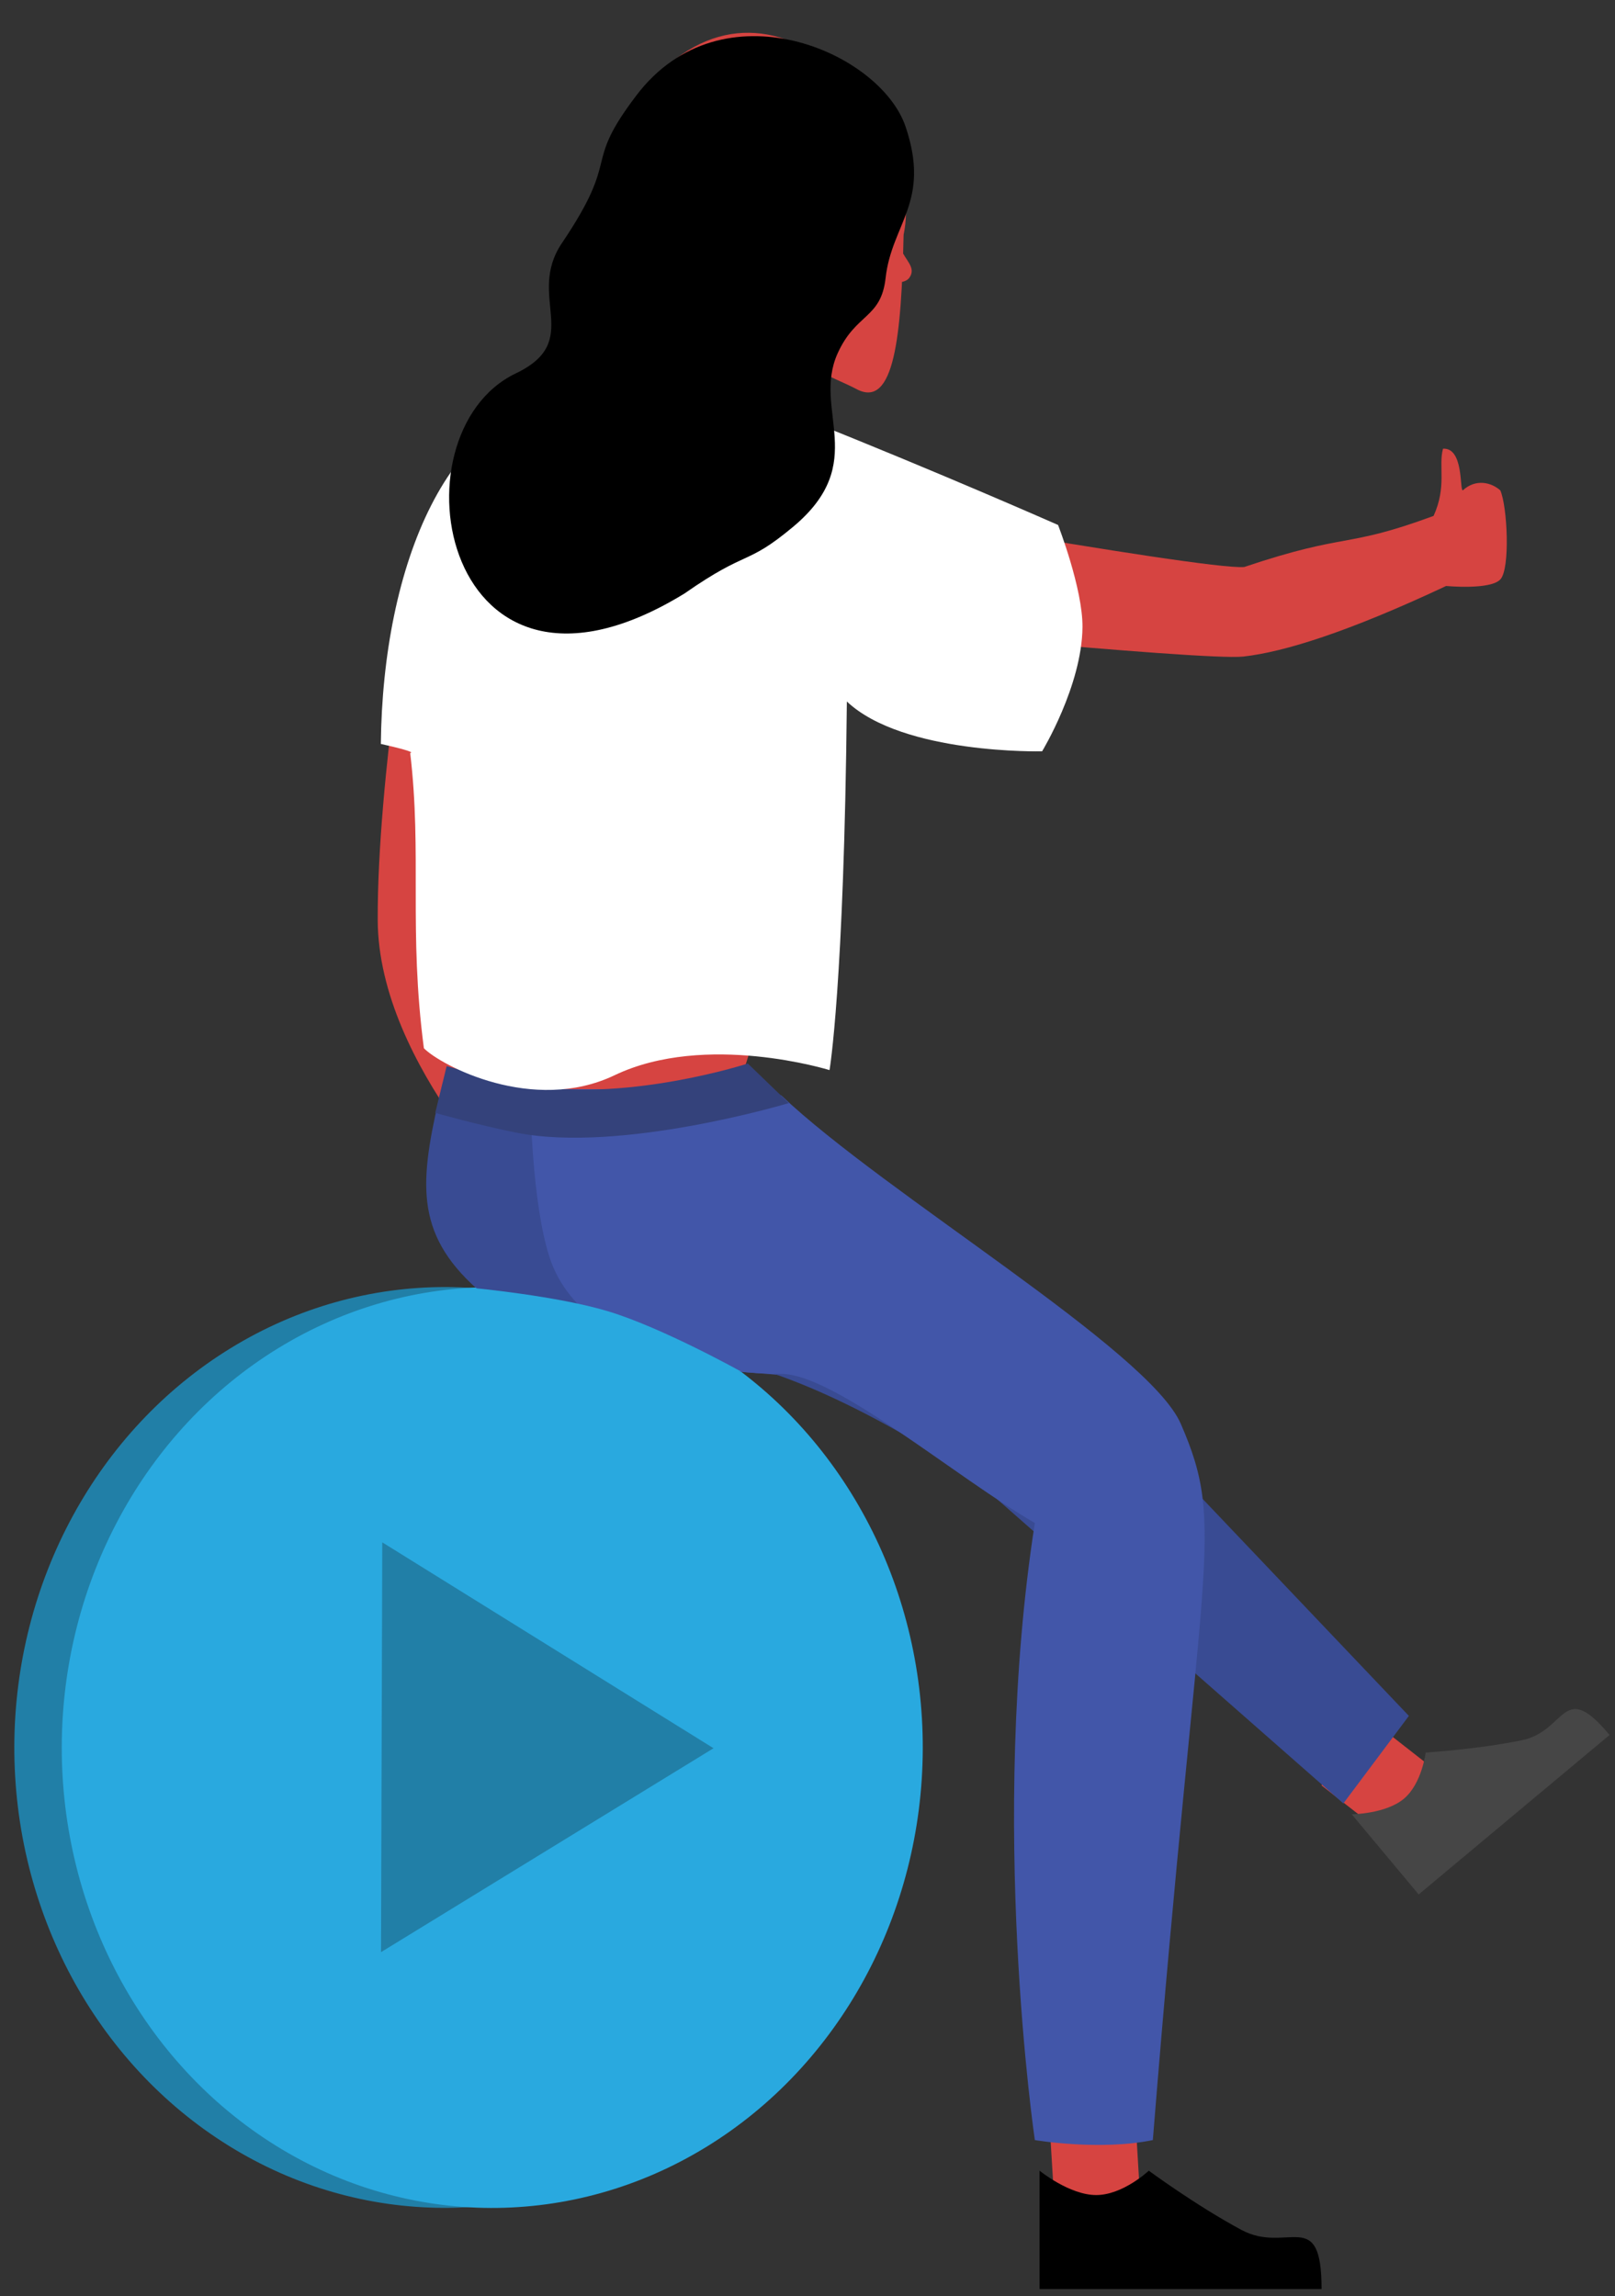
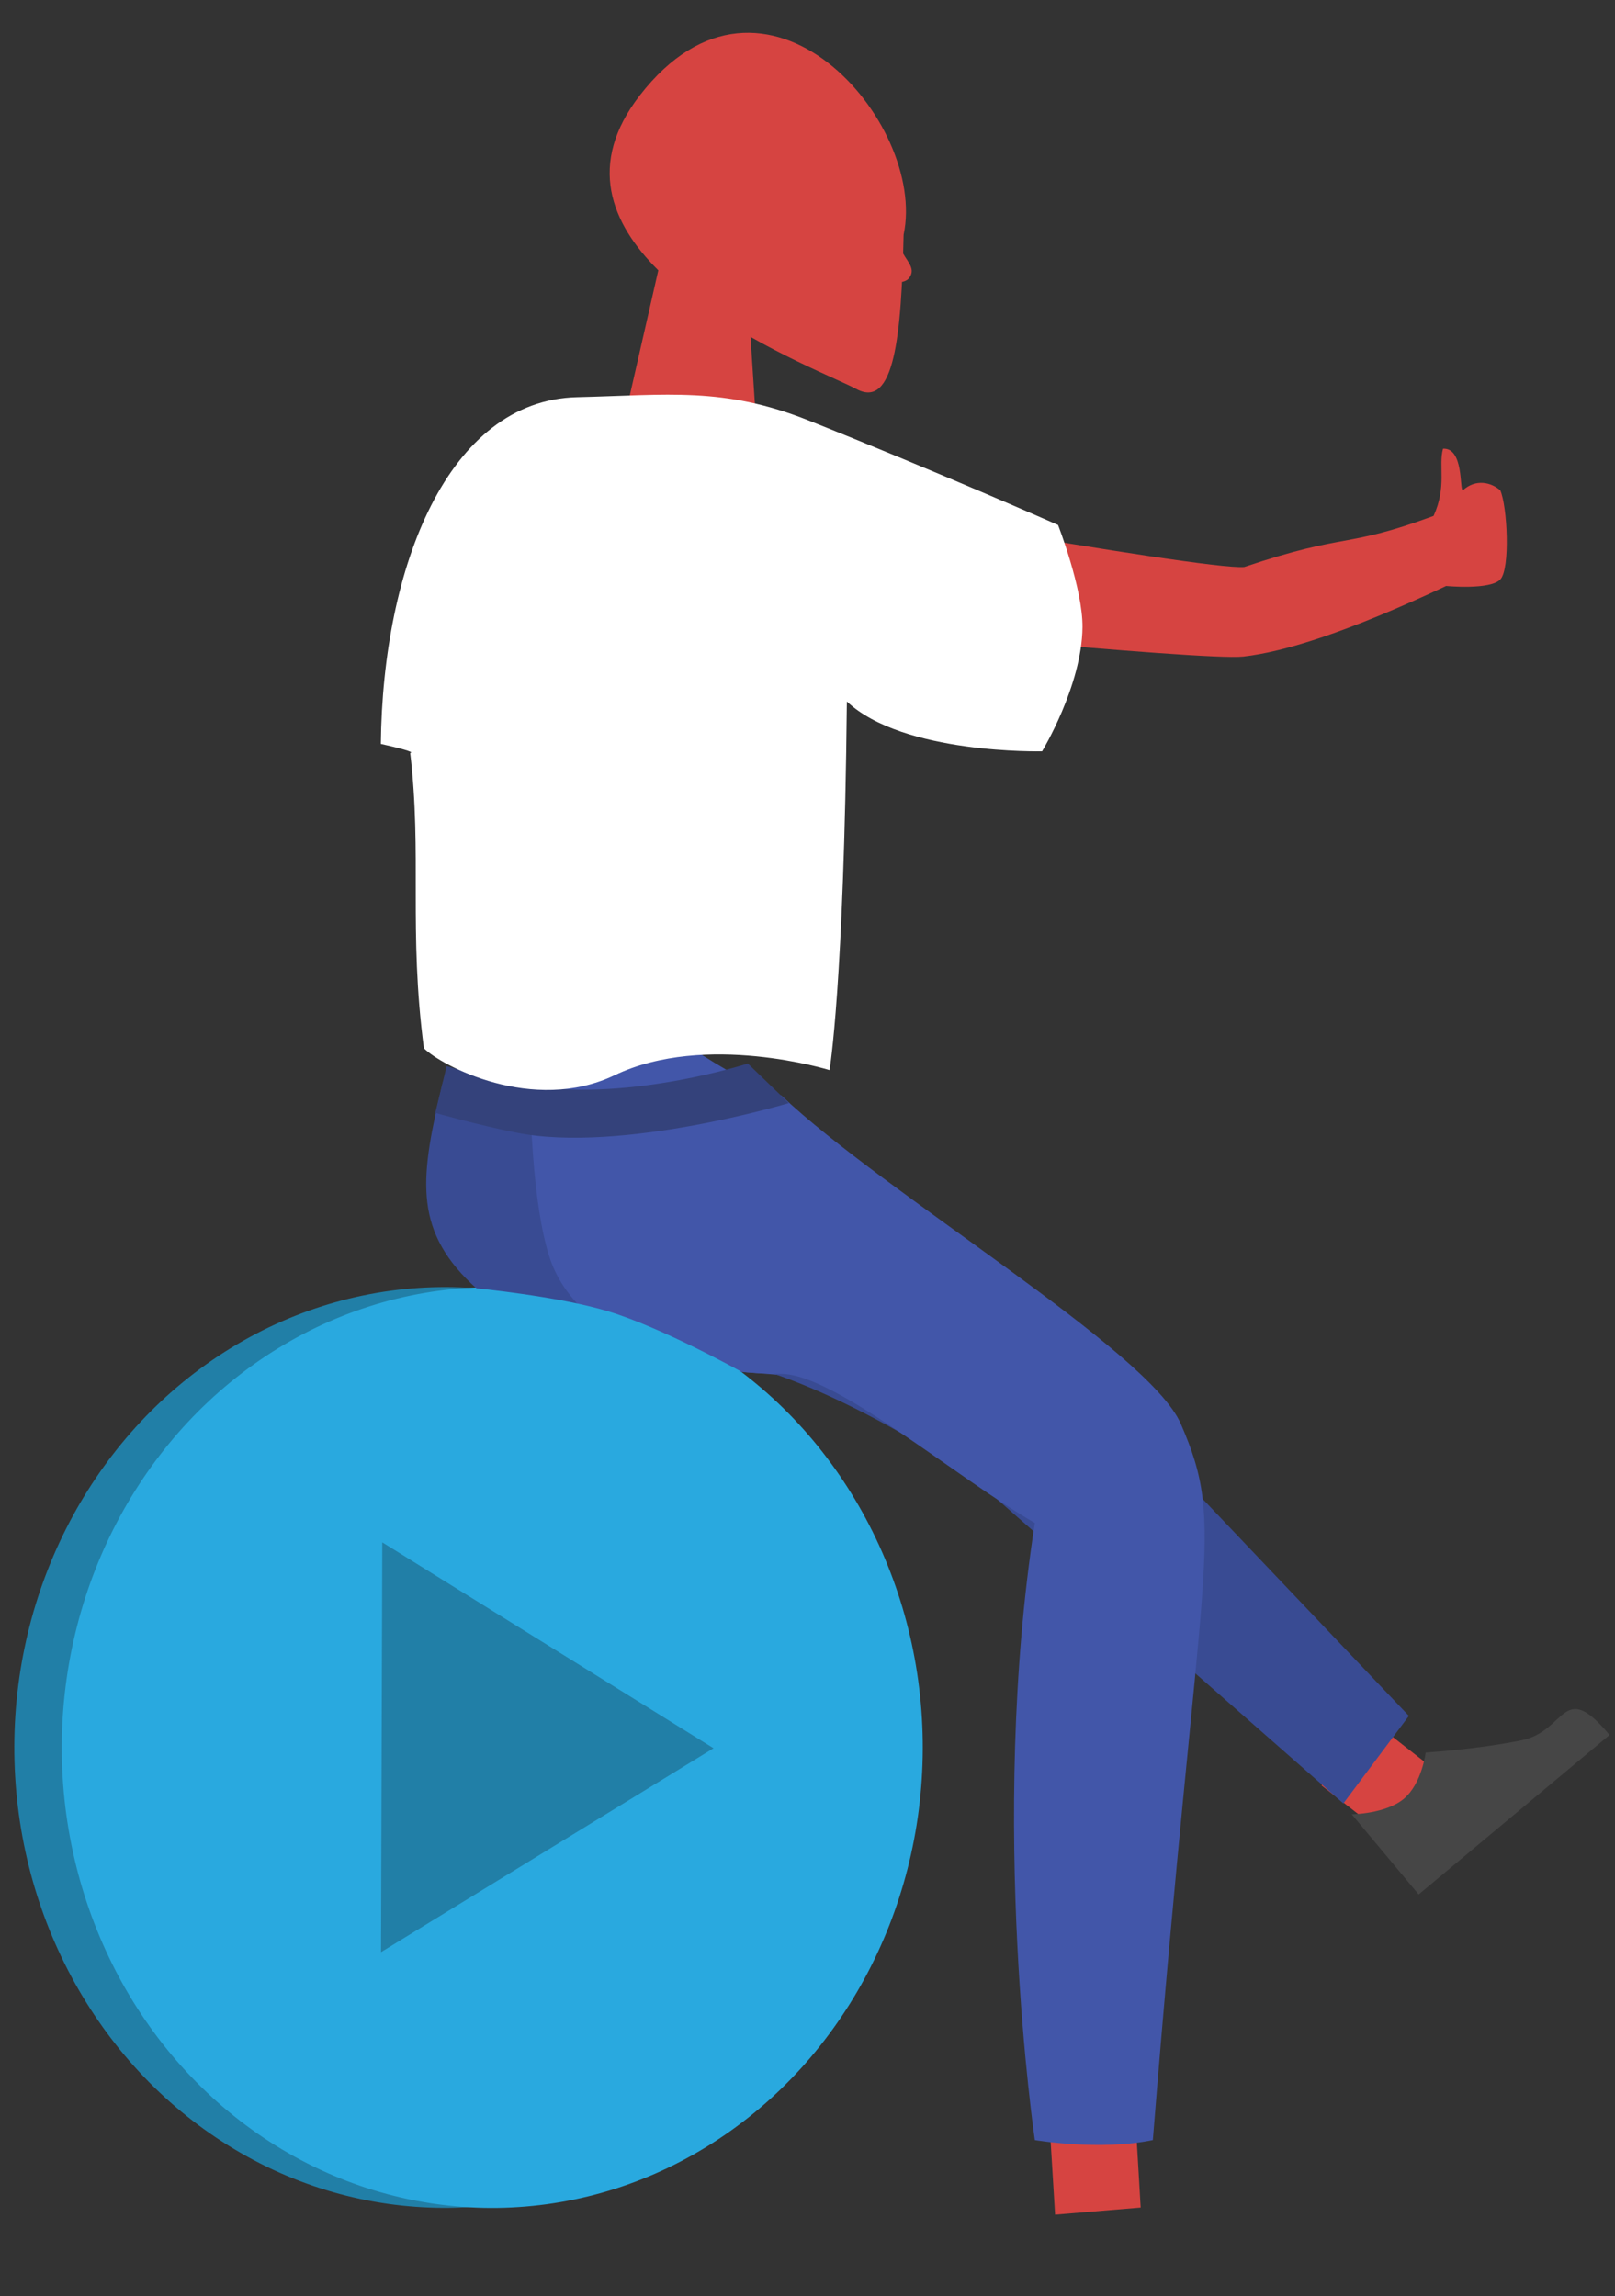
<svg xmlns="http://www.w3.org/2000/svg" width="83" height="118" viewBox="0 0 83 118" fill="none">
  <rect x="0" y="0" width="83" height="118" fill="#333333" stroke="none" />
  <path fill-rule="evenodd" clip-rule="evenodd" d="M46.439 12.063C46.328 17.238 45.967 21.05 44.01 19.991C43.796 19.875 43.418 19.703 42.923 19.478C41.859 18.994 40.252 18.264 38.572 17.314L38.812 21.003L32.346 20.411L33.832 13.891C31.376 11.463 30.162 8.418 32.876 4.91C39.304 -3.398 47.67 6.298 46.439 12.063Z" fill="#D64441" />
  <path d="M45.455 14.412C45.455 14.412 46.428 14.716 46.742 14.263C47.103 13.743 46.509 13.364 46.294 12.777C46.056 12.128 45.591 11.158 45.591 11.158L45.455 14.412Z" fill="#D64441" />
-   <path fill-rule="evenodd" clip-rule="evenodd" d="M21.284 28.956C21.284 28.956 19.381 40.051 19.412 47.287C19.445 54.829 27.248 62.245 27.248 62.245C27.248 62.245 27.598 66.262 28.067 67.208C28.537 68.154 31.731 70.706 31.983 69.018C32.235 67.33 31.229 64.915 31.997 63.756C32.263 63.353 33.37 66.191 33.92 65.359C34.47 64.527 32.694 61.949 31.524 60.892C31.064 60.476 26.395 54.323 25.624 48.005C24.436 38.268 27.151 27.014 27.151 27.014L21.284 28.956Z" fill="#D64441" />
  <path d="M71.832 94.81L67.92 91.759L69.441 87.59L74.767 91.759L71.832 94.81Z" fill="#D64441" />
  <path d="M54.225 113.812L53.917 108.742L58.216 106.535L58.623 113.448L54.225 113.812Z" fill="#D64441" />
  <ellipse rx="22.125" ry="23.66" transform="matrix(1 0.003 0.003 -1 22.861 89.803)" fill="#217FA7" />
  <ellipse rx="22.125" ry="23.66" transform="matrix(1 0.003 0.003 -1 25.299 89.808)" fill="#29A9DF" />
  <path d="M27.994 65.342C27.994 65.342 30.485 68.964 35.668 70.104C40.63 71.195 38.936 69.506 48.253 73.406C50.594 73.289 45.223 70.104 45.223 70.104L38.378 64.268L27.994 65.342Z" fill="#4256A9" />
  <path d="M36.67 89.843L19.646 79.262L19.582 100.322L36.67 89.843Z" fill="#217FA7" />
  <path fill-rule="evenodd" clip-rule="evenodd" d="M35.444 58.185C35.444 58.185 31.412 56.632 22.757 55.627C21.616 60.39 21.208 63.081 24.212 65.959C25.875 67.553 29.398 68.78 36.703 69.824C42.316 70.626 49.905 75.867 49.905 75.867L69.039 92.68L72.407 88.181L54.957 69.824L35.444 58.185Z" fill="#394B93" />
  <path fill-rule="evenodd" clip-rule="evenodd" d="M40.156 56.298C45.509 61.377 59.041 69.38 60.686 73.172C63.049 78.617 61.677 79.636 59.248 109.98C56.504 110.542 53.184 109.98 53.184 109.98C53.184 109.98 50.778 93.695 53.184 78.267C49.122 75.928 42.901 70.606 40.156 70.605C35.631 70.605 29.624 68.953 28.231 64.576C27.388 61.929 27.178 57.235 27.178 52.292C27.178 45.714 34.099 54.263 40.156 56.298Z" fill="#4256A9" />
  <path d="M31.264 67.392C28.632 66.594 24.323 66.191 24.323 66.191L29.195 70.329L38.105 70.496C38.105 70.496 34.071 68.244 31.264 67.392Z" fill="#29A9DF" />
-   <path d="M39.904 49.702L37.937 55.927C37.937 55.927 30.055 56.038 26.249 55.927C24.273 55.869 23.154 55.097 23.154 55.097L24.828 48.97L39.904 49.702Z" fill="#D64441" />
  <path d="M22.369 57.191L22.955 54.789C22.955 54.789 25.639 55.554 27.401 55.82C32.491 56.586 38.433 54.655 38.433 54.655L40.541 56.688C40.541 56.688 31.947 59.274 26.557 58.212C24.603 57.826 22.369 57.191 22.369 57.191Z" fill="#34427B" />
  <path fill-rule="evenodd" clip-rule="evenodd" d="M69.469 93.238C69.469 93.238 71.213 93.221 72.147 92.441C73.08 91.661 73.269 90.064 73.269 90.064C73.269 90.064 75.897 89.907 78.21 89.433C80.523 88.959 80.283 86.243 82.721 89.161C80.532 90.99 76.709 94.183 76.709 94.183L74.568 95.972L72.91 97.357" fill="#464646" />
-   <path fill-rule="evenodd" clip-rule="evenodd" d="M53.427 111.553C53.427 111.553 54.957 112.805 56.336 112.805C57.715 112.805 59.04 111.553 59.04 111.553C59.04 111.553 61.441 113.326 63.798 114.595C66.156 115.864 67.92 113.326 67.92 117.637C64.687 117.637 59.04 117.637 59.04 117.637H55.876H53.427" fill="black" />
  <path d="M77.107 29.777C77.625 29.224 77.467 26.01 77.105 25.201C76.65 24.791 75.843 24.588 75.179 25.2C75.005 25.204 75.239 23 74.161 23.058C73.915 23.96 74.367 24.994 73.676 26.513C69.063 28.214 69.31 27.336 63.943 29.139C61.854 29.318 38.691 25.122 38.691 25.122L41.401 31.947C41.401 31.947 61.806 33.973 63.896 33.741C65.985 33.508 69.257 32.491 74.322 30.114C74.322 30.114 76.589 30.331 77.107 29.777Z" fill="#D64441" />
  <path fill-rule="evenodd" clip-rule="evenodd" d="M21.785 53.87C22.654 54.753 27.393 57.26 31.588 55.256C36.273 53.018 42.632 54.993 42.632 54.993C42.632 54.993 43.377 50.672 43.523 36.051C46.413 38.781 53.557 38.611 53.557 38.611C53.557 38.611 55.602 35.244 55.632 32.237C55.652 30.253 54.377 26.979 54.377 26.979C54.377 26.979 48.297 24.294 41.561 21.609C37.183 19.864 34.316 20.3 29.656 20.411C23.012 20.57 19.664 29.148 19.573 38.231C21.576 38.677 21.081 38.694 21.081 38.694C21.697 43.892 20.991 47.819 21.785 53.87Z" fill="white" />
-   <path d="M46.543 6.516C45.241 2.651 37.092 -0.862 32.714 4.893C29.868 8.635 31.988 7.884 28.878 12.495C27.016 15.255 30.03 17.507 26.512 19.187C19.972 22.309 22.743 38.127 35.177 30.501C38.484 28.195 38.315 29.111 40.75 27.082C44.733 23.764 41.722 21.087 43.051 18.153C43.988 16.084 45.28 16.386 45.514 14.285C45.827 11.48 47.846 10.382 46.543 6.516Z" fill="black" />
</svg>